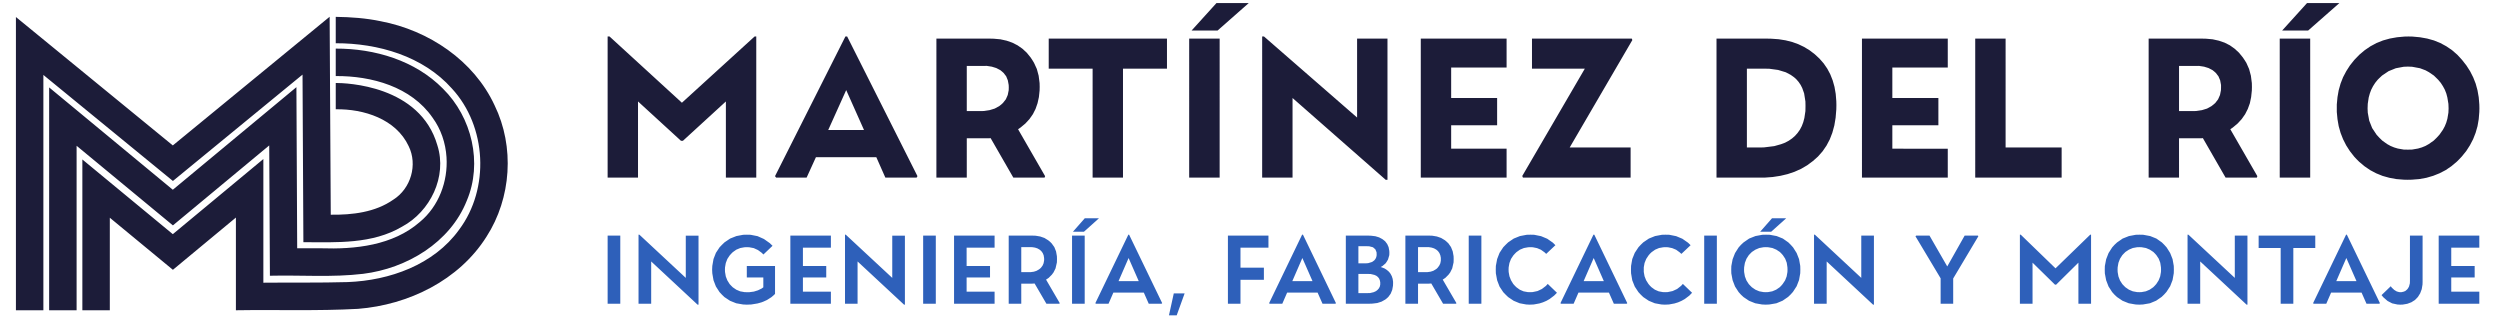
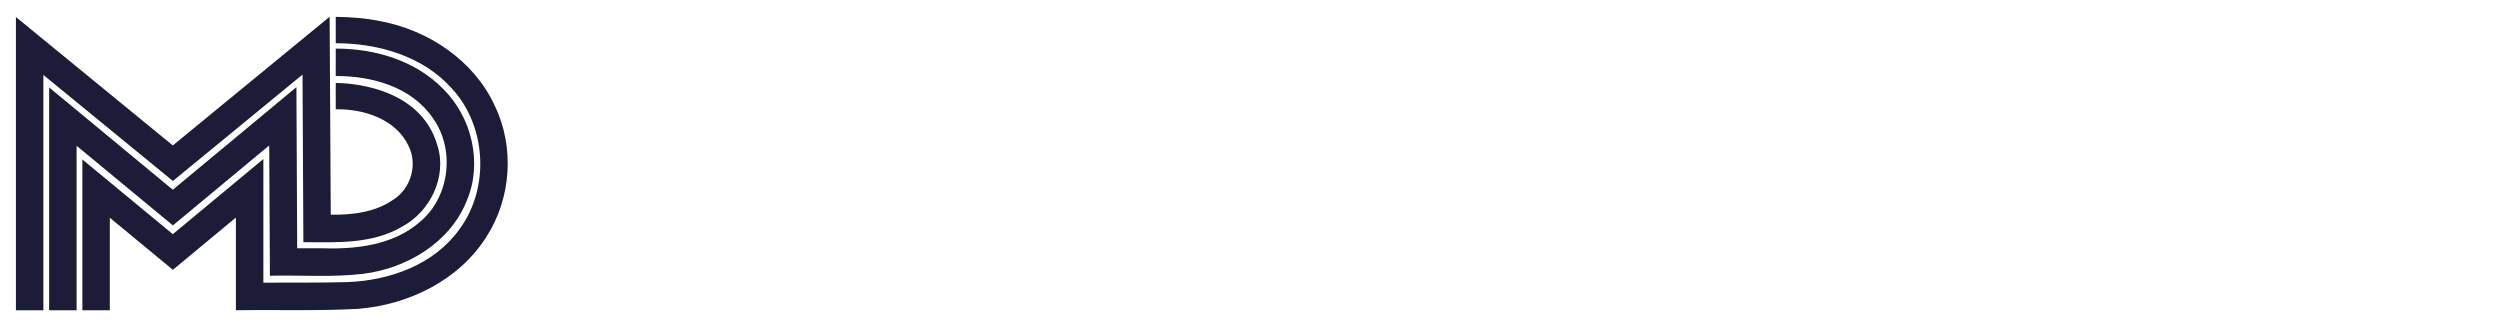
<svg xmlns="http://www.w3.org/2000/svg" xmlns:ns1="http://sodipodi.sourceforge.net/DTD/sodipodi-0.dtd" xmlns:ns2="http://www.inkscape.org/namespaces/inkscape" version="1.0" width="614.836mm" height="79.858mm" id="svg126" ns1:docname="logo.svg" ns2:version="1.3.2 (091e20e, 2023-11-25)" xml:space="preserve">
  <ns1:namedview id="namedview126" pagecolor="#ffffff" bordercolor="#000000" borderopacity="0.25" ns2:showpageshadow="2" ns2:pageopacity="0.0" ns2:pagecheckerboard="0" ns2:deskcolor="#d1d1d1" ns2:document-units="mm" ns2:zoom="0.22005573" ns2:cx="1126.9872" ns2:cy="1299.6708" ns2:window-width="1480" ns2:window-height="777" ns2:window-x="0" ns2:window-y="38" ns2:window-maximized="0" ns2:current-layer="svg126">
    <ns2:page x="0" y="0" width="2323.788" height="301.824" id="page127" margin="0" bleed="0" ns2:export-filename="public/images/logo_full.svg" ns2:export-xdpi="96" ns2:export-ydpi="96" />
  </ns1:namedview>
  <defs id="defs1" />
  <path style="fill:#1c1c39;fill-opacity:1;fill-rule:evenodd;stroke:none" d="m 306.4,15.579 c -48.587,39.867 -97.173,79.733 -145.76,119.6 C 112.026,95.392 63.413,55.606 14.8,15.819 V 288.379 h 25.52 V 69.659 c 40.133,32.853 80.267,65.707 120.4,98.56 l 120.48,-98.88 c 0.267,51.92 0.533,103.84 0.8,155.76 30.951,0.168 64.065,1.924 91.755,-14.431 26.229,-14.034 42.024,-46.544 32.804,-75.519 C 390.478,79.169 321.659,77.124 312.08,77.124 v 24.455 c 26.031,-0.428 55.961,9.003 67.76,34.24 8.557,17.269 2.071,39.459 -14.166,49.711 -16.835,11.842 -38.165,14.297 -58.234,14.049 -0.347,-61.333 -0.693,-122.667 -1.04,-184 z m 5.68,0.08 v 24.537 c 39.208,-0.089 81.149,11.887 107.999,42.129 32.416,35.136 35.298,93.007 6.628,131.244 -23.523,32.638 -64.587,47.138 -103.553,48.63 -26.102,0.766 -52.238,0.307 -78.353,0.58 v -114.96 c -28.033,23.305 -56.094,46.575 -84.16,69.84 -28.027,-23.147 -56.053,-46.293 -84.08,-69.44 v 140.16 h 25.52 v -86 c 19.547,16.133 39.093,32.267 58.64,48.4 19.518,-16.189 39.014,-32.405 58.56,-48.56 v 86.16 c 37.823,-0.616 75.714,0.784 113.49,-1.303 46.894,-3.68 93.899,-26.514 119.444,-67.083 23.132,-35.902 26.274,-83.565 7.552,-122.026 -19.366,-41.832 -61.347,-69.769 -105.921,-78.253 -13.727,-2.883 -27.762,-3.877 -41.765,-4.055 z m 0,29.52 v 25.52 c 33.335,-0.244 70.141,9.907 89.98,38.649 7.866,10.757 12.129,23.618 12.976,36.728 1.453,22.485 -7.141,45.702 -24.833,60.289 -25.086,21.83 -60.012,25.5 -91.968,24.414 h -21.996 l -0.72,-149.76 c -38.293,31.787 -76.587,63.573 -114.88,95.36 -38.32,-31.707 -76.64,-63.413 -114.96,-95.12 V 288.379 h 25.52 v -152.88 c 29.84,24.667 59.68,49.333 89.52,74 29.84,-24.773 59.68,-49.547 89.52,-74.32 0.213,40.373 0.427,80.747 0.64,121.12 28.905,-0.7 57.992,1.672 86.754,-1.79 40.411,-5.03 80.701,-28.928 96.226,-67.915 14.907,-35.052 4.766,-77.642 -22.071,-104.104 -25.875,-26.322 -63.516,-37.42 -99.709,-37.311 z" id="path2-97-8" ns1:nodetypes="ccccccccccccccccsccccccccccccccccccccccccscccccccccccccccc" />
-   <path style="fill:#1c1c39;fill-opacity:1;fill-rule:nonzero;stroke:none" d="m 593.04,165.099 h -28.24 V 33.899 h 1.76 l 67.28,61.6 67.6,-61.6 h 1.52 V 165.099 h -28.24 V 94.299 l -39.92,36.56 h -1.84 l -39.92,-36.56 z m 192.8,-131.2 h 1.6 l 65.36,129.84 -0.8,1.36 h -29.04 l -8.4,-18.96 h -56.16 l -8.64,18.96 h -28.32 l -1.04,-1.36 z m 0.72,49.84 -16.72,37.12 h 33.28 z m 112.08,81.36 h -28.24 V 35.899 h 50 l 3.28,0.08 6.24,0.56 5.76,1.28 5.28,1.84 4.88,2.48 4.48,3.12 4,3.68 3.6,4.4 1.6,2.4 1.6,2.64 2.64,5.76 1.68,6.24 0.88,6.88 0.08,3.6 -0.08,3.28 -0.64,6.08 -1.28,5.76 -1.84,5.28 -2.48,4.88 -3.2,4.56 -3.76,4.08 -4.4,3.68 -2.4,1.68 25.12,43.6 -0.48,1.36 h -29.04 l -21.12,-36.72 -1.52,0.16 h -3.2 -17.44 z m 16.08,-103.84 h -16.08 v 42 h 13.04 l 2.88,-0.08 5.28,-0.8 4.72,-1.44 4.16,-2.24 1.84,-1.44 1.68,-1.52 2.72,-3.44 1.76,-4 0.88,-4.4 0.08,-2.48 -0.08,-2.4 -0.8,-4.32 -1.52,-3.76 -2.4,-3.12 -1.52,-1.36 -1.6,-1.28 -3.68,-1.92 -4.16,-1.28 -4.64,-0.72 z M 1043.84,165.099 h -28.24 V 63.819 h -40.8 v -27.92 h 109.92 v 27.92 h -40.88 z m 87.92,-136.72 h -24.16 l 23.12,-25.52 h 30 z m 1.92,136.72 h -28.32 V 35.899 h 28.32 z m 67.76,0 h -28.24 V 33.899 h 1.68 l 86.56,75.36 V 35.899 h 28.24 V 167.099 h -1.68 l -86.56,-76 z m 198.96,-26.88 v 26.88 h -79.76 V 35.899 h 79.76 v 26.88 h -51.52 v 28.32 h 42.72 v 25.36 h -42.72 v 21.76 z m 115.28,-1.12 v 28 h -100.08 l -0.64,-1.52 58.16,-99.76 h -49.12 v -27.92 h 92.8 l 0.48,1.36 -58.24,99.84 z m 120.56,28 h -40.72 V 35.899 h 47.44 l 3.52,0.08 6.8,0.48 6.48,1.04 6.08,1.52 5.76,2.08 5.36,2.56 5.12,3.12 4.72,3.6 2.16,2 2.24,2.08 3.92,4.48 3.36,4.88 2.8,5.28 2.24,5.68 1.68,6 1.12,6.48 0.56,6.8 0.08,3.6 -0.08,4 -0.64,7.76 -1.2,7.2 -1.84,6.72 -2.4,6.24 -3.04,5.76 -3.68,5.36 -4.24,4.8 -2.4,2.16 -2.48,2.16 -5.2,3.84 -5.6,3.28 -6.08,2.72 -6.4,2.16 -6.72,1.6 -7.2,1.12 -7.52,0.56 z m 3.76,-101.28 h -16.24 v 73.28 h 10.4 l 5.36,-0.08 9.68,-1.2 6.24,-1.76 3.84,-1.44 3.44,-1.84 3.12,-2.16 2.72,-2.4 2.4,-2.72 2.08,-2.96 1.76,-3.36 1.36,-3.6 1.04,-3.92 0.96,-6.4 0.08,-4.8 -0.08,-4.16 -1.2,-7.52 -1.76,-4.96 -1.52,-2.96 -1.84,-2.72 -2.16,-2.48 -1.2,-1.12 -1.28,-1.04 -2.72,-1.92 -4.56,-2.4 -7.12,-2.16 -8.24,-1.12 z m 170.48,74.4 v 26.88 h -79.76 V 35.899 h 79.76 v 26.88 h -51.52 v 28.32 h 42.8 v 25.36 h -42.8 v 21.76 z m 105.84,-1.12 v 28 h -80.32 V 35.899 h 28.24 V 137.099 Z m 109.12,28 h -28.24 V 35.899 h 50.08 l 3.28,0.08 6.16,0.56 5.76,1.28 5.36,1.84 4.88,2.48 4.4,3.12 4,3.68 3.6,4.4 1.6,2.4 1.68,2.64 2.56,5.76 1.68,6.24 0.88,6.88 0.08,3.6 -0.08,3.28 -0.64,6.08 -1.2,5.76 -1.92,5.28 -2.48,4.88 -3.2,4.56 -3.76,4.08 -4.4,3.68 -2.4,1.68 25.12,43.6 -0.48,1.36 h -29.04 l -21.12,-36.72 -1.52,0.16 h -3.2 -17.44 z m 16.08,-103.84 h -16.08 v 42 h 13.04 l 2.88,-0.08 5.36,-0.8 4.72,-1.44 4.08,-2.24 1.84,-1.44 1.76,-1.52 2.64,-3.44 1.76,-4 0.88,-4.4 0.08,-2.48 v -2.4 l -0.8,-4.32 -1.6,-3.76 -2.4,-3.12 -1.52,-1.36 -1.6,-1.28 -3.68,-1.92 -4.16,-1.28 -4.64,-0.72 z m 103.92,-32.88 h -24.16 l 23.12,-25.52 h 30.08 z m 1.92,136.72 h -28.32 V 35.899 h 28.32 z m 90.64,2 -3.6,-0.08 -6.88,-0.56 -6.56,-1.2 -6.32,-1.76 -5.92,-2.4 -5.6,-2.96 -5.28,-3.6 -4.96,-4.16 -2.32,-2.32 -2.32,-2.48 -4,-5.12 -3.44,-5.36 -2.88,-5.68 -2.32,-5.92 -1.76,-6.24 -1.12,-6.48 -0.64,-6.72 v -3.52 -3.44 l 0.64,-6.8 1.12,-6.4 1.76,-6.24 2.32,-5.92 2.96,-5.6 3.44,-5.36 4.08,-5.12 2.32,-2.4 2.32,-2.4 5.04,-4.24 5.28,-3.6 5.68,-3.04 6,-2.4 6.32,-1.76 6.72,-1.2 6.96,-0.64 3.68,-0.08 3.68,0.08 6.96,0.64 6.72,1.2 6.32,1.76 5.92,2.4 5.6,3.04 5.28,3.6 4.88,4.24 2.24,2.4 2.24,2.48 4,5.12 3.44,5.36 2.88,5.68 2.32,5.92 1.68,6.16 1.12,6.4 0.56,6.72 0.08,3.44 -0.08,3.52 -0.56,6.72 -1.12,6.48 -1.76,6.16 -2.32,5.92 -2.96,5.68 -3.44,5.36 -4.08,5.04 -2.32,2.48 -2.32,2.32 -5.04,4.24 -5.28,3.6 -5.68,2.96 -6,2.4 -6.32,1.84 -6.72,1.2 -6.96,0.56 z m 0.16,-28 3.92,-0.08 5.52,-0.96 3.52,-1.04 3.36,-1.36 3.12,-1.76 4.56,-3.2 2.72,-2.64 2.64,-2.88 3.2,-4.56 1.76,-3.28 1.36,-3.36 1.04,-3.6 0.96,-5.68 0.16,-4 -0.16,-4.16 -0.96,-5.84 -0.96,-3.68 -1.36,-3.52 -1.76,-3.28 -2,-3.12 -2.4,-2.88 -1.36,-1.36 -2.72,-2.64 -4.56,-3.12 -3.2,-1.76 -5.12,-1.92 -7.28,-1.36 -4,-0.16 -3.92,0.16 -7.28,1.36 -6.72,2.72 -6.08,4.08 -2.8,2.64 -1.28,1.28 -2.32,2.88 -2,3.12 -1.68,3.28 -1.28,3.44 -1.04,3.76 -0.88,5.84 -0.16,4.24 0.16,4 1.36,7.44 2.72,6.88 4.08,6.16 2.64,2.88 2.72,2.64 4.48,3.2 3.2,1.76 3.28,1.36 3.44,1.04 5.52,0.96 z" id="path4" />
-   <path id="path115" style="fill:#2e60ba;fill-opacity:1;fill-rule:nonzero;stroke:none" d="m 2304.56,271.099 v 11.2 h -37.76 v -63.28 h 37.76 v 11.2 h -26.08 v 17.04 h 21.76 v 10.64 h -21.76 v 13.2 z m -73.44,0.48 h 1.04 l 1.84,-0.4 1.68,-0.64 1.36,-1.12 0.64,-0.64 0.56,-0.72 0.96,-1.68 0.8,-2.96 0.08,-2.4 v -42 h 11.76 v 43.12 l -0.08,2.32 -0.72,4.32 -1.44,3.84 -2.08,3.36 -1.36,1.44 -1.44,1.44 -3.28,2.08 -3.84,1.44 -4.24,0.72 -2.32,0.08 -2.64,-0.16 -4.8,-1.04 -4.32,-2.24 -3.84,-3.36 -1.76,-2.08 8.56,-8.24 1.04,1.36 2.24,2.08 2.24,1.36 2.24,0.64 z m -50.4,-53.44 h 0.72 l 30.72,63.6 -0.48,0.56 h -12 l -4.56,-10.32 h -28.32 l -4.48,10.32 h -11.84 l -0.4,-0.56 z m 0.24,21.68 -9.36,21.52 h 18.8 z m -49.28,42.48 h -11.76 v -51.76 h -20.48 v -11.52 h 52.64 v 11.52 h -20.4 z m -86.56,0 h -11.76 v -64.16 h 0.8 l 43.12,40.16 v -39.28 h 11.76 v 64.16 h -0.8 l -43.12,-40.16 z m -56.64,0.88 -3.44,-0.16 -6.32,-1.12 -5.76,-2.32 -5.12,-3.44 -2.4,-2.24 -2.16,-2.4 -3.36,-5.2 -2.24,-5.84 -1.2,-6.32 -0.08,-3.44 0.08,-3.36 1.2,-6.32 2.24,-5.76 3.36,-5.28 2.16,-2.4 2.4,-2.24 5.2,-3.6 5.84,-2.32 6.4,-1.2 3.52,-0.08 3.44,0.08 6.4,1.2 5.76,2.32 5.12,3.6 2.24,2.24 2.16,2.4 3.28,5.2 2.24,5.68 1.12,6.32 0.08,3.44 -0.08,3.36 -1.12,6.32 -2.24,5.76 -3.44,5.28 -2.16,2.4 -2.32,2.24 -5.12,3.52 -5.76,2.4 -6.48,1.12 z m 20.24,-32.48 -0.08,-2.24 -0.64,-4.24 -1.44,-3.76 -2.16,-3.28 -1.36,-1.52 -1.44,-1.44 -3.28,-2.16 -3.6,-1.52 -4,-0.72 -2.16,-0.08 -2.16,0.08 -3.92,0.72 -3.6,1.52 -3.28,2.16 -1.44,1.44 -1.44,1.52 -2.16,3.36 -1.44,3.76 -0.72,4.16 -0.08,2.24 0.08,2.16 0.72,4.08 1.44,3.76 2.16,3.36 1.44,1.52 1.44,1.44 3.28,2.24 3.6,1.52 3.92,0.72 2.16,0.08 2.08,-0.08 3.92,-0.72 3.6,-1.52 3.28,-2.24 1.44,-1.44 1.44,-1.6 2.16,-3.36 1.44,-3.68 0.72,-4.08 z m -119.44,31.6 h -11.76 v -64.16 h 0.8 l 32.32,31.28 32.24,-31.28 h 0.8 v 64.16 h -11.76 v -38.16 l -20.72,20.48 h -1.04 l -20.88,-20.48 z m -73.76,0 h -11.68 v -23.6 l -23.36,-39.04 0.56,-0.64 h 12.48 l 16.48,28.64 16.16,-28.64 h 12.4 l 0.32,0.64 -23.36,39.2 z m -117.6,0 h -11.76 v -64.16 h 0.8 l 43.12,40.16 v -39.28 h 11.76 v 64.16 h -0.8 l -43.12,-40.16 z m -51.6,-66.88 h -10.24 l 11.04,-12.56 h 13.2 z m -5.04,67.76 -3.44,-0.16 -6.32,-1.12 -5.76,-2.32 -5.12,-3.44 -2.4,-2.24 -2.16,-2.4 -3.36,-5.2 -2.24,-5.84 -1.2,-6.32 -0.08,-3.44 0.08,-3.36 1.2,-6.32 2.24,-5.76 3.36,-5.28 2.16,-2.4 2.4,-2.24 5.2,-3.6 5.84,-2.32 6.4,-1.2 3.52,-0.08 3.44,0.08 6.4,1.2 5.76,2.32 5.12,3.6 2.24,2.24 2.16,2.4 3.28,5.2 2.24,5.68 1.12,6.32 0.08,3.44 -0.08,3.36 -1.12,6.32 -2.24,5.76 -3.44,5.28 -2.16,2.4 -2.32,2.24 -5.12,3.52 -5.76,2.4 -6.48,1.12 z m 20.24,-32.48 -0.08,-2.24 -0.64,-4.24 -1.44,-3.76 -2.16,-3.28 -1.36,-1.52 -1.44,-1.44 -3.28,-2.16 -3.6,-1.52 -4,-0.72 -2.16,-0.08 -2.16,0.08 -3.92,0.72 -3.6,1.52 -3.28,2.16 -1.44,1.44 -1.44,1.52 -2.16,3.36 -1.44,3.76 -0.72,4.16 -0.08,2.24 0.08,2.16 0.72,4.08 1.44,3.76 2.16,3.36 1.44,1.52 1.44,1.44 3.28,2.24 3.6,1.52 3.92,0.72 2.16,0.08 2.08,-0.08 3.92,-0.72 3.6,-1.52 3.28,-2.24 1.44,-1.44 1.36,-1.6 2.24,-3.36 1.44,-3.68 0.72,-4.08 z m -65.68,31.6 h -11.76 v -63.28 h 11.76 z m -48.08,-10.72 2.4,-0.08 4.56,-0.96 4.16,-1.92 3.68,-2.88 1.68,-1.84 8.56,8.24 -2.56,2.64 -4.24,3.2 -3.04,1.68 -3.12,1.36 -3.36,1.04 -5.2,0.96 -3.76,0.16 -3.2,-0.16 -6.16,-1.12 -5.6,-2.32 -5.12,-3.44 -2.32,-2.24 -2.16,-2.32 -3.44,-5.2 -2.32,-5.84 -1.12,-6.48 -0.08,-3.44 0.08,-3.44 1.12,-6.4 2.32,-5.76 3.44,-5.2 2.16,-2.32 2.32,-2.24 5.2,-3.52 5.76,-2.32 6.4,-1.2 3.36,-0.08 3.44,0.08 6.4,1.28 5.76,2.4 5.28,3.68 2.4,2.32 -8.56,8.08 -1.6,-1.44 -3.28,-2.4 -3.68,-1.52 -3.92,-0.8 -2.16,-0.08 -2.16,0.08 -4,0.72 -3.6,1.52 -3.28,2.32 -1.52,1.44 -1.36,1.6 -2.16,3.28 -1.52,3.76 -0.72,4 v 2.16 2.16 l 0.72,4 1.44,3.68 2.16,3.44 1.36,1.6 1.44,1.44 3.2,2.32 3.52,1.52 3.92,0.72 z m -66.64,-53.44 h 0.8 l 30.64,63.6 -0.48,0.56 h -12 l -4.56,-10.32 h -28.32 l -4.48,10.32 h -11.84 l -0.4,-0.56 z m 0.24,21.68 -9.36,21.52 h 18.8 z m -59.2,31.76 2.4,-0.08 4.56,-0.96 4.08,-1.92 3.76,-2.88 1.68,-1.84 8.56,8.24 -2.64,2.64 -4.24,3.2 -2.96,1.68 -3.2,1.36 -3.28,1.04 -5.28,0.96 -3.68,0.16 -3.28,-0.16 -6.08,-1.12 -5.6,-2.32 -5.12,-3.44 -2.32,-2.24 -2.24,-2.32 -3.44,-5.2 -2.24,-5.84 -1.2,-6.48 -0.08,-3.44 0.08,-3.44 1.2,-6.4 2.24,-5.76 3.44,-5.2 2.24,-2.32 2.32,-2.24 5.2,-3.52 5.76,-2.32 6.32,-1.2 3.44,-0.08 3.44,0.08 6.4,1.28 5.76,2.4 5.28,3.68 2.32,2.32 -8.56,8.08 -1.52,-1.44 -3.36,-2.4 -3.6,-1.52 -4,-0.8 -2.08,-0.08 -2.16,0.08 -4,0.72 -3.68,1.52 -3.28,2.32 -1.44,1.44 -1.44,1.6 -2.16,3.28 -1.44,3.76 -0.72,4 -0.08,2.16 0.08,2.16 0.72,4 1.44,3.68 2.08,3.44 1.44,1.6 1.44,1.44 3.2,2.32 3.52,1.52 3.92,0.72 z m -45.2,10.72 h -11.76 v -63.28 h 11.76 z m -58.88,0 h -11.76 v -63.28 h 22.8 l 2.24,0.08 4.24,0.72 3.92,1.36 3.6,2.16 1.6,1.36 1.6,1.52 2.4,3.44 1.6,4 0.8,4.48 0.08,2.56 -0.08,3.2 -1.28,5.6 -1.84,3.68 -1.6,2.16 -2.96,2.96 -2.4,1.6 12.72,21.84 -0.32,0.56 h -12.08 l -10.96,-18.8 -2.56,0.16 h -0.88 -8.88 z m 8.8,-52.56 h -8.8 v 23.2 h 7.2 1.52 l 2.88,-0.4 2.56,-0.8 2.16,-1.28 1.04,-0.72 0.88,-0.88 1.44,-1.92 1.04,-2.16 0.48,-2.48 v -1.36 -1.28 l -0.48,-2.4 -0.88,-2.08 -1.28,-1.76 -0.8,-0.72 -0.88,-0.72 -2,-1.12 -2.24,-0.72 -2.48,-0.4 z m -32,33.6 -0.08,2.24 -0.72,3.92 -1.44,3.52 -2.16,2.96 -1.36,1.28 -1.52,1.2 -3.44,1.92 -4,1.28 -4.56,0.56 -2.48,0.08 h -22.16 v -63.28 h 21.36 l 2.08,0.08 4,0.48 3.44,1.04 3.04,1.6 1.36,1.04 1.28,1.04 1.92,2.56 1.28,2.88 0.64,3.44 0.08,1.84 -0.08,2.16 -1.2,4.08 -1.04,1.76 -1.12,1.68 -2.96,2.56 -1.68,0.96 1.28,0.4 2.4,0.96 2.08,1.36 1.84,1.6 0.8,0.96 0.72,0.96 1.2,2.24 0.8,2.48 0.4,2.72 z m -24.32,-34.48 h -7.92 v 15.92 h 6.8 l 2.24,-0.16 3.68,-1.12 1.44,-1.04 0.72,-0.56 1.04,-1.36 0.72,-1.6 0.32,-1.68 v -0.96 l -0.08,-1.84 -1.12,-2.72 -2.24,-1.92 -3.44,-0.88 z m 0.64,25.76 h -8.56 v 17.84 h 8.24 l 2.64,-0.08 3.36,-0.8 1.92,-0.88 0.8,-0.56 0.8,-0.64 1.28,-1.44 0.88,-1.68 0.4,-1.84 v -1.04 -1.12 l -0.4,-1.92 -0.72,-1.68 -1.12,-1.36 -1.44,-1.12 -1.84,-0.8 -3.36,-0.8 z m -60.88,-36.48 h 0.8 l 30.64,63.6 -0.4,0.56 h -12.08 l -4.56,-10.32 h -28.32 l -4.48,10.32 h -11.84 l -0.4,-0.56 z m 0.24,21.68 -9.36,21.52 h 18.8 z m -57.52,42.48 h -11.68 v -63.28 h 37.68 v 11.2 h -26 v 18.56 h 21.76 v 11.28 h -21.76 z m -59.28,10.8 h -7.2 l 4.48,-20.4 h 10.08 z m -44.96,-74.96 h 0.72 l 30.72,63.6 -0.48,0.56 h -12 l -4.56,-10.32 h -28.32 l -4.48,10.32 h -11.84 l -0.4,-0.56 z m 0.24,21.68 -9.36,21.52 h 18.8 z m -41.52,-24.4 h -10.24 l 11.04,-12.56 h 13.2 z m 0.72,66.88 h -11.76 v -63.28 h 11.76 z m -58.96,0 h -11.68 v -63.28 h 22.8 l 2.24,0.08 4.24,0.72 3.92,1.36 3.52,2.16 1.68,1.36 1.52,1.52 2.48,3.44 1.6,4 0.8,4.48 0.08,2.56 -0.08,3.2 -1.28,5.6 -1.84,3.68 -1.6,2.16 -2.96,2.96 -2.4,1.6 12.72,21.84 -0.32,0.56 h -12.08 l -10.96,-18.8 -2.56,0.16 h -0.88 -8.96 z m 8.8,-52.56 h -8.8 v 23.2 h 7.28 1.52 l 2.88,-0.4 2.48,-0.8 2.24,-1.28 0.96,-0.72 0.96,-0.88 1.44,-1.92 0.96,-2.16 0.48,-2.48 0.08,-1.36 -0.08,-1.28 -0.4,-2.4 -0.88,-2.08 -1.28,-1.76 -0.8,-0.72 -0.88,-0.72 -2,-1.12 -2.24,-0.72 -2.48,-0.4 z m -33.6,41.36 v 11.2 h -37.68 v -63.28 h 37.68 v 11.2 h -26 v 17.04 h 21.76 v 10.64 h -21.76 v 13.2 z m -54.64,11.2 h -11.76 v -63.28 h 11.76 z m -72.72,0 h -11.68 v -64.16 h 0.72 l 43.2,40.16 v -39.28 h 11.76 v 64.16 h -0.8 l -43.2,-40.16 z m -24.8,-11.2 v 11.2 h -37.68 v -63.28 h 37.68 v 11.2 h -26 v 17.04 h 21.68 v 10.64 h -21.68 v 13.2 z m -78.16,-13.2 v -10.64 h 26.24 v 25.92 l -1.04,1.04 -2.32,2 -4.16,2.64 -3.36,1.52 -1.68,0.64 -3.68,1.04 -5.84,0.96 -4.16,0.16 -3.44,-0.16 -6.4,-1.12 -5.76,-2.32 -5.2,-3.44 -2.32,-2.24 -2.24,-2.4 -3.36,-5.2 -2.24,-5.84 -1.12,-6.4 -0.16,-3.44 0.16,-3.44 1.12,-6.4 2.24,-5.76 3.44,-5.2 2.24,-2.32 2.32,-2.24 5.2,-3.52 5.84,-2.32 6.32,-1.2 3.44,-0.08 3.44,0.08 6.48,1.28 5.92,2.64 5.44,3.84 2.56,2.48 -8.48,8.08 -1.6,-1.6 -3.52,-2.56 -3.84,-1.76 -4.24,-0.8 -2.24,-0.08 -2.16,0.08 -3.92,0.72 -3.68,1.52 -3.28,2.32 -1.44,1.44 -1.44,1.6 -2.16,3.28 -1.44,3.76 -0.72,4 -0.08,2.16 0.08,2.16 0.72,4.16 1.44,3.68 2.16,3.44 1.44,1.52 1.44,1.44 3.28,2.24 3.6,1.52 4,0.72 2.16,0.08 h 2.32 l 4.24,-0.56 3.84,-1.2 3.44,-1.68 1.52,-1.12 v -9.12 z m -88.88,24.4 h -11.76 v -64.16 h 0.8 l 43.12,40.16 v -39.28 h 11.84 v 64.16 h -0.88 l -43.12,-40.16 z m -28.72,0 h -11.76 v -63.28 h 11.76 z" />
</svg>